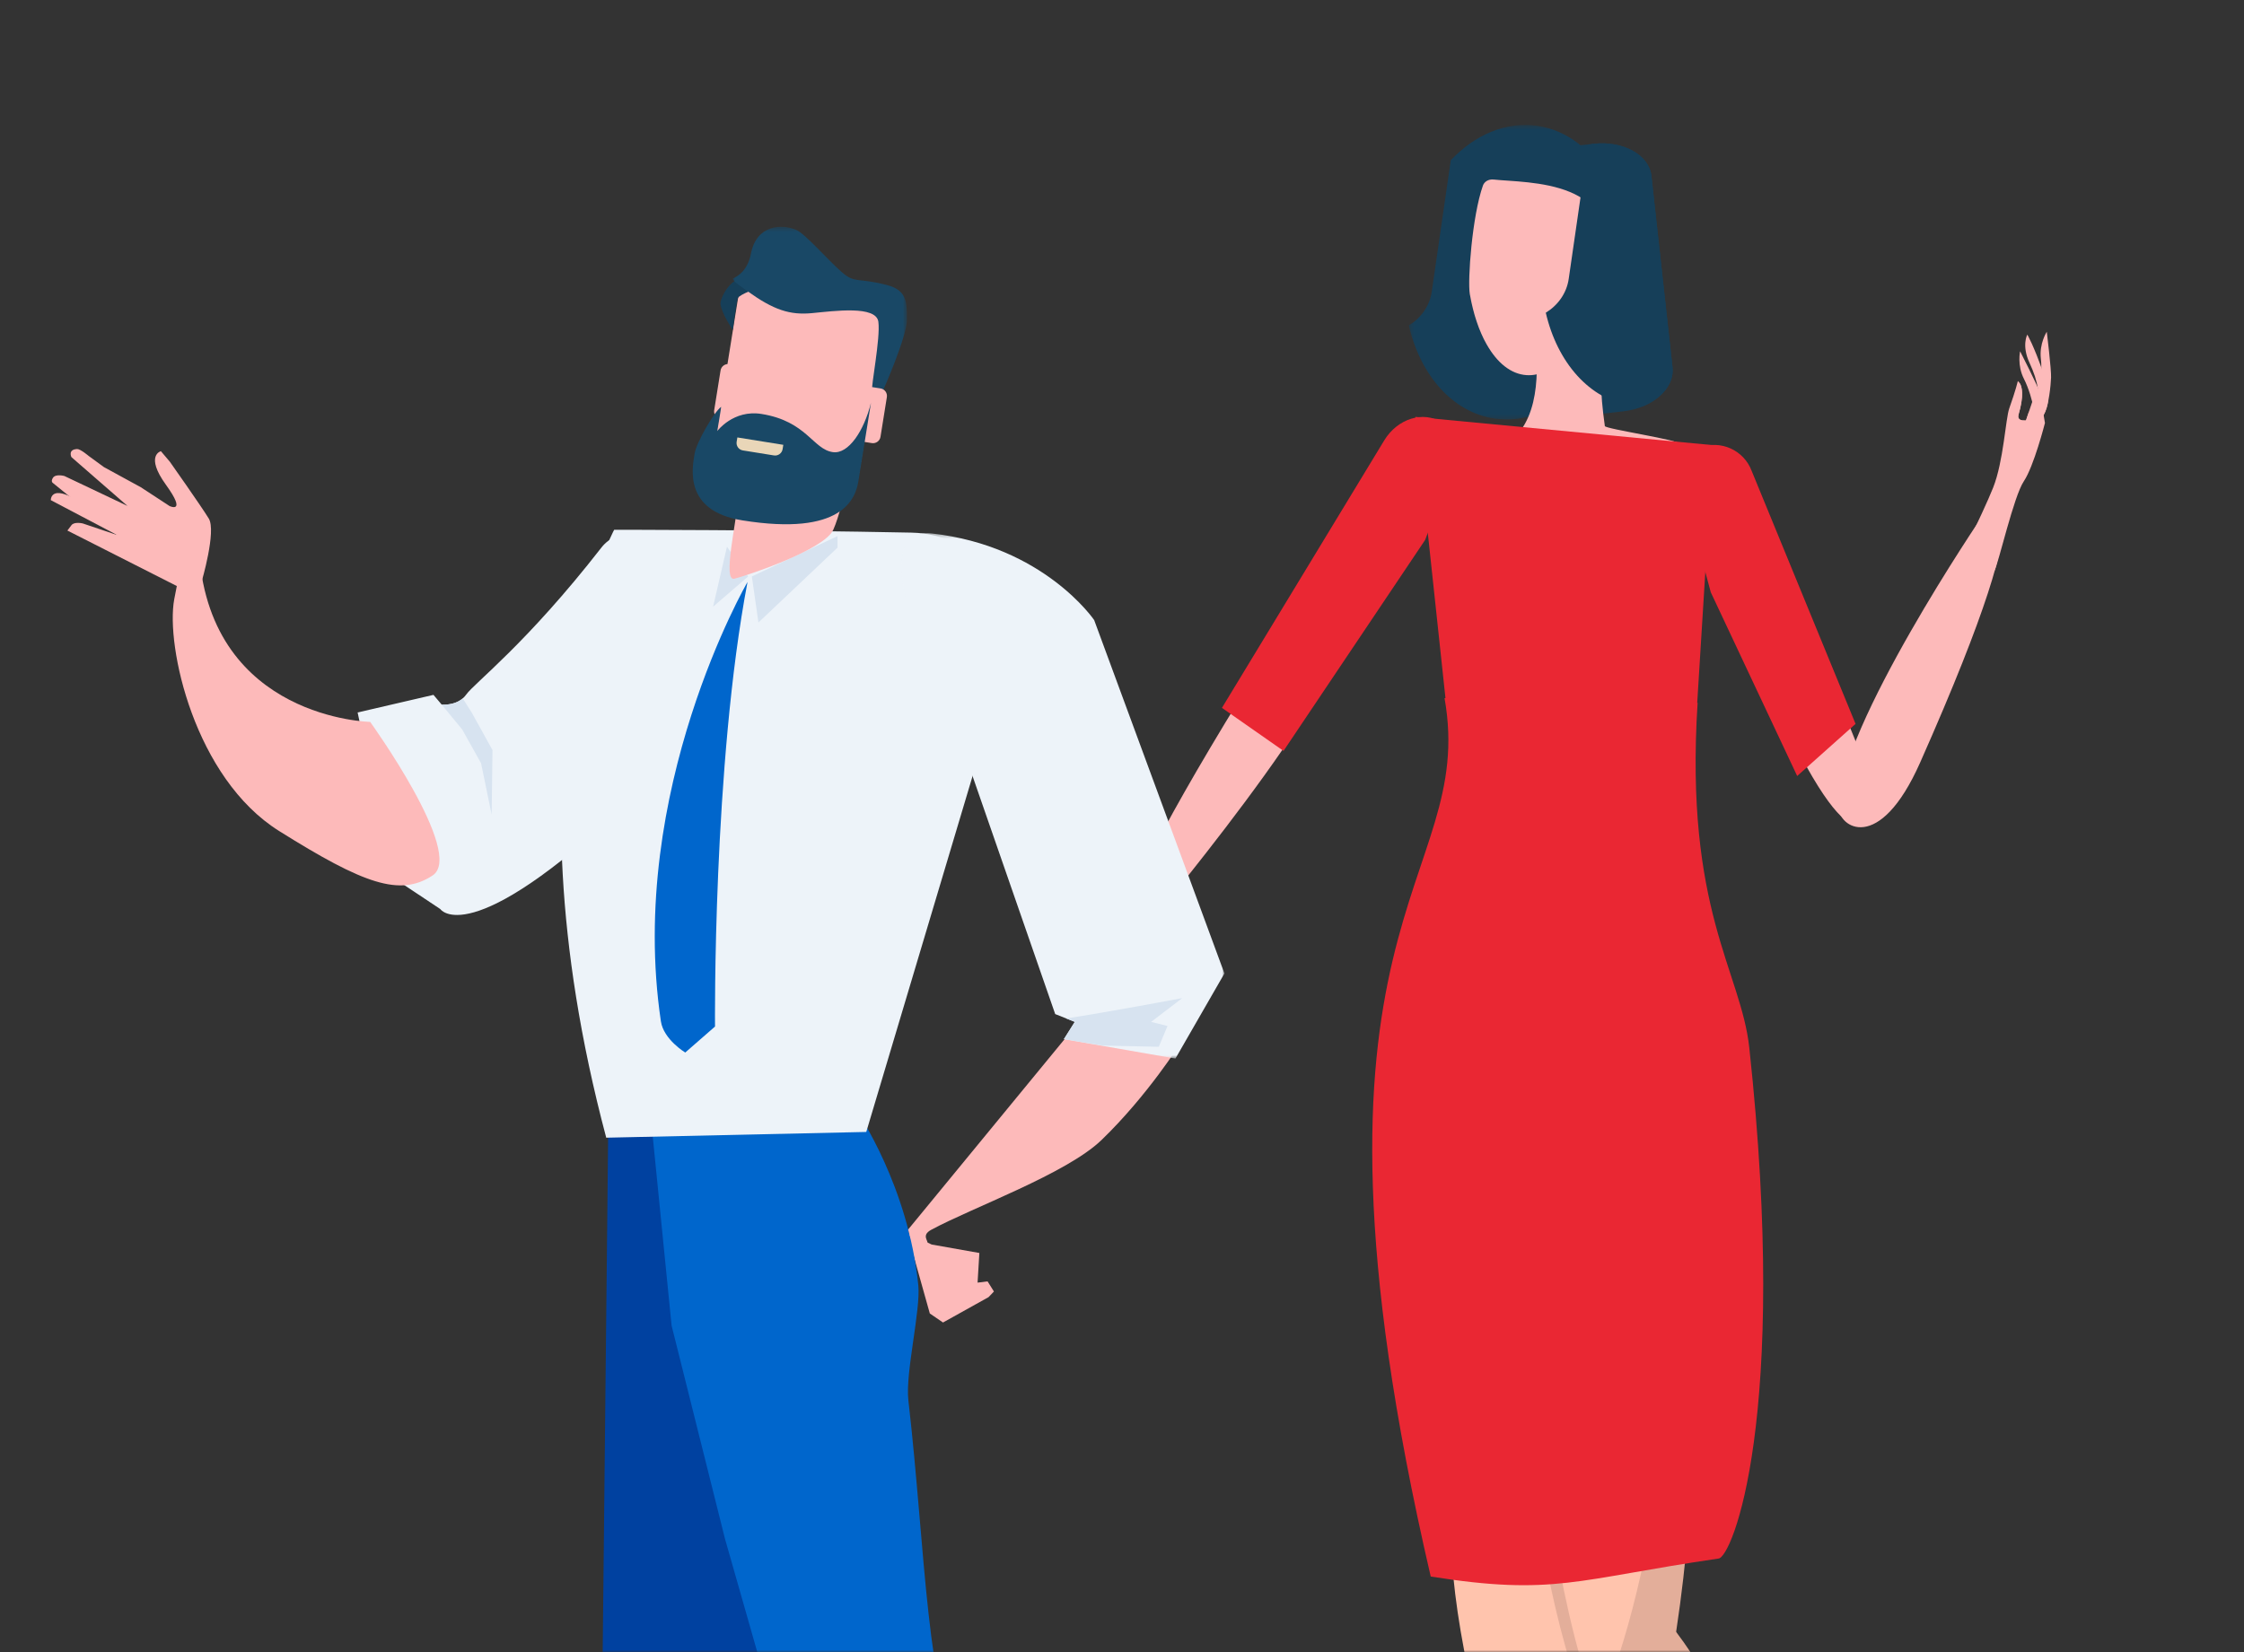
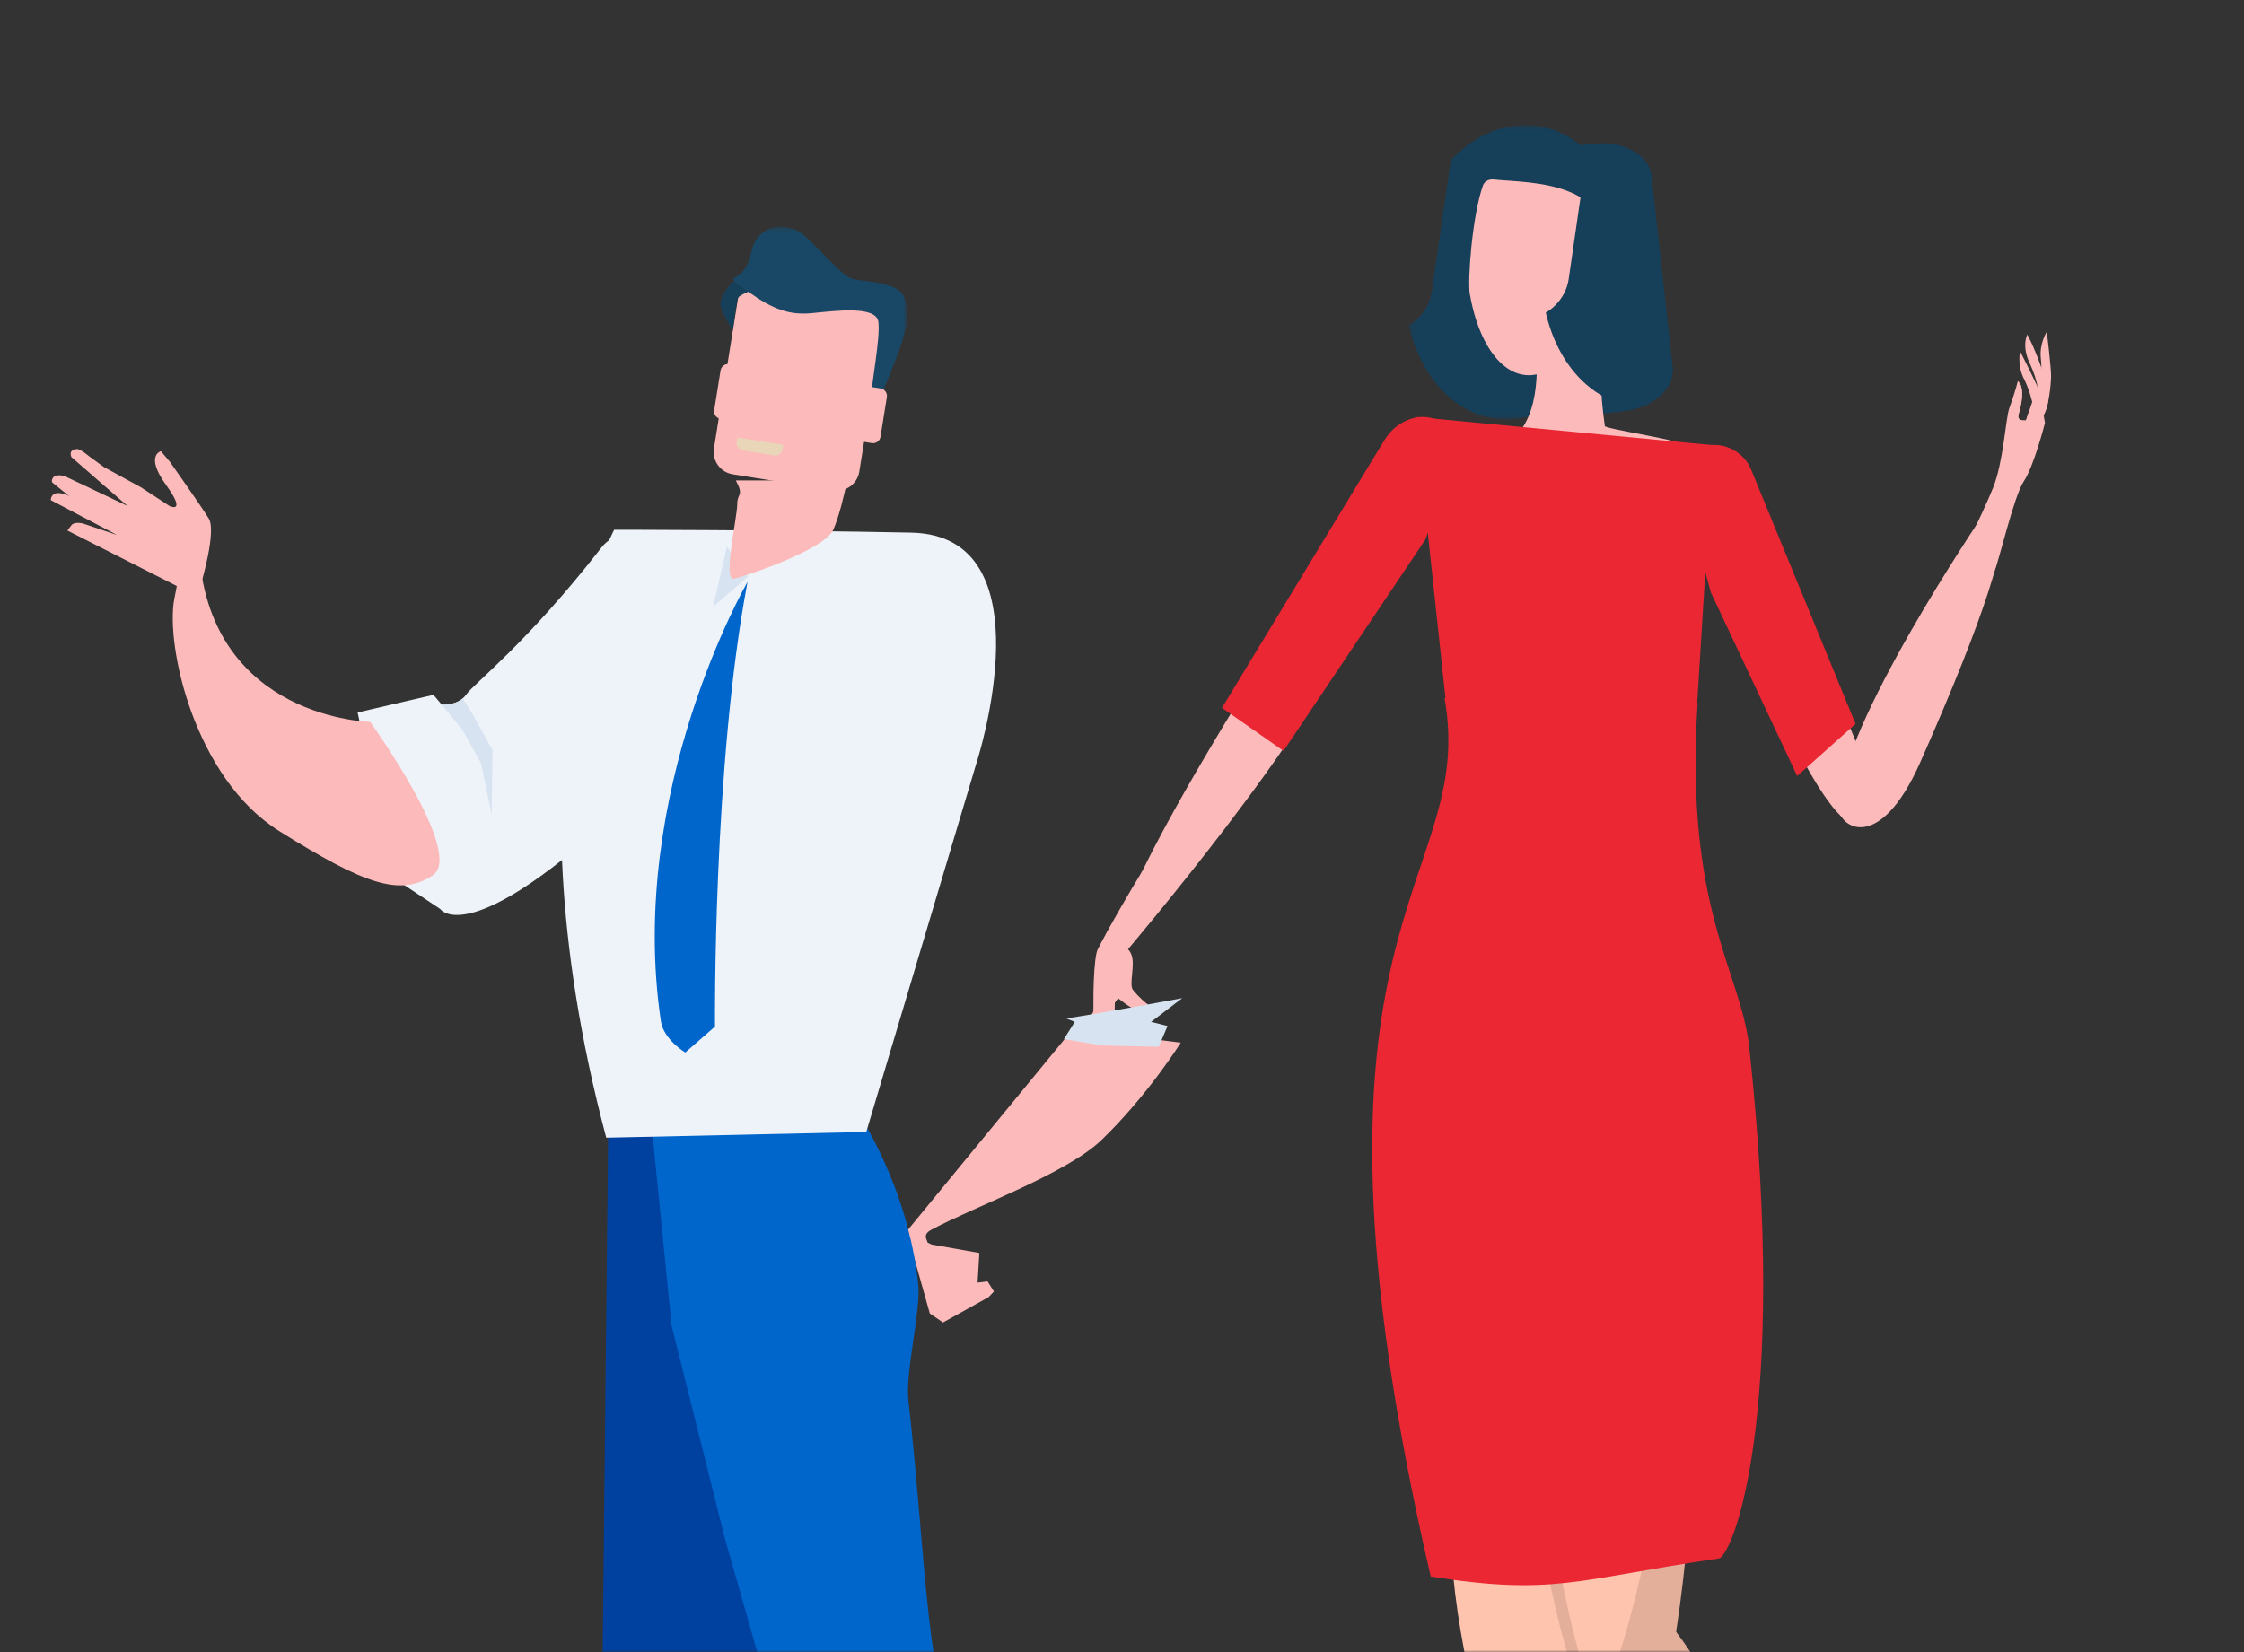
<svg xmlns="http://www.w3.org/2000/svg" xmlns:xlink="http://www.w3.org/1999/xlink" width="482px" height="355px" viewBox="0 0 482 355" version="1.1">
  <rect x="0" y="0" width="482" height="355" fill="#333333" stroke="none" />
  <title>Group 122</title>
  <defs>
    <rect id="path-1" x="0" y="0" width="482" height="355" />
    <polygon id="path-3" points="0.314 0.425 47.358 0.425 47.358 63.709 0.314 63.709" />
-     <polygon id="path-5" points="0 0.343 69.374 0.343 69.374 113.225 0 113.225" />
    <polygon id="path-7" points="0.578 0.388 38 0.388 38 36.159 0.578 36.159" />
  </defs>
  <g id="Design" stroke="none" stroke-width="1" fill="none" fill-rule="evenodd">
    <g id="Prohlidka" transform="translate(-868, -5741)">
      <g id="Group-4" transform="translate(210, 5741)">
        <g id="Group-122" transform="translate(658, 0)">
          <mask id="mask-2" fill="white">
            <use xlink:href="#path-1" />
          </mask>
          <g id="Mask" />
          <g mask="url(#mask-2)">
            <g transform="translate(128, 26)">
              <g id="Group-3" stroke-width="1" fill="none" transform="translate(174.296, 0.42)">
                <mask id="mask-4" fill="white">
                  <use xlink:href="#path-3" />
                </mask>
                <g id="Clip-2" />
                <path d="M5.242,36.232 L9.327,7.998 C14.504,2.545 21.142,-0.363 27.893,0.611 C40.918,2.498 49.433,18.108 46.917,35.48 C44.402,52.85 31.809,65.402 18.791,63.522 C9.677,62.199 2.779,54.154 0.314,43.504 C2.921,41.901 4.793,39.335 5.242,36.232" id="Fill-1" fill="#163F59" mask="url(#mask-4)" />
              </g>
              <path d="M231.252,52.951 C231.745,57.464 226.993,61.685 220.629,62.383 L206.125,63.987 C199.763,64.684 194.202,61.595 193.711,57.082 L189.178,15.93 C188.678,11.418 193.432,7.198 199.792,6.492 L214.303,4.897 C220.663,4.192 226.221,7.289 226.718,11.796 L231.252,52.951 Z" id="Fill-4" fill="#163F59" />
              <path d="M193.424,70.617 C184.819,74.338 180.515,73.178 187.086,75.949 C190.248,79.82 230.636,74.434 232.834,69.42 C233.198,68.578 216.801,66.17 216.713,65.544 C215.705,58.278 215.313,52.129 217.343,44.003 C217.26,43.369 216.773,42.862 216.264,42.874 C213.204,42.963 210.122,42.99 207.045,43.077 C206.536,43.103 200.521,44.428 201.857,47.316 C202.518,55.233 202.524,66.676 193.424,70.617" id="Fill-6" fill="#FDBABA" />
              <path d="M190.685,46.784 C190.547,46.5 190.411,46.205 190.279,45.913 C190.245,45.824 190.199,45.74 190.158,45.641 C189.998,45.283 189.842,44.906 189.691,44.516 C189.649,44.413 189.615,44.313 189.578,44.211 C189.472,43.921 189.366,43.632 189.264,43.332 C189.209,43.173 189.152,43.006 189.1,42.843 C189.018,42.593 188.94,42.342 188.86,42.081 C188.802,41.906 188.753,41.727 188.701,41.553 C188.606,41.216 188.522,40.879 188.428,40.533 C188.365,40.28 188.301,40.023 188.24,39.755 C188.185,39.523 188.125,39.281 188.075,39.046 C188.023,38.808 187.976,38.565 187.927,38.318 C187.886,38.111 187.842,37.903 187.808,37.684 C187.776,37.514 187.74,37.348 187.704,37.177 C187.706,37.171 187.706,37.168 187.706,37.168 C187.205,34.241 188.201,20.448 190.525,13.869 C190.808,13.072 191.659,12.451 192.844,12.574 C199.942,13.366 221.569,12.365 215.98,32.074 L215.98,32.092 C215.968,32.14 215.654,33.835 215.487,34.613 C215.472,34.687 215.456,34.748 215.439,34.811 C215.264,35.594 215.079,36.368 214.871,37.115 C214.854,37.168 214.844,37.216 214.83,37.262 C214.616,38.026 214.394,38.772 214.148,39.499 C214.143,39.523 214.135,39.555 214.123,39.574 C211.027,48.865 205.607,54.998 199.865,54.599 C196.517,54.367 193.579,51.944 191.368,48.061 L191.361,48.062 C191.34,48.027 191.325,47.998 191.313,47.966 C191.146,47.674 190.979,47.368 190.823,47.057 C190.773,46.968 190.728,46.87 190.685,46.784" id="Fill-8" fill="#FDBABA" />
              <path d="M308.949,63.285 C308.949,63.285 310.453,64.004 311.086,62.863 C312.119,60.971 312.497,56.666 312.56,55.131 C312.635,53.414 311.638,45.279 311.638,45.279 C311.638,45.279 309.974,47.839 310.369,51.105 C310.937,55.886 308.949,63.285 308.949,63.285" id="Fill-10" fill="#FDBABA" />
              <path d="M309.101,62.17 C310.47,59.394 309.758,55.887 307.928,51.953 C306.188,48.228 307.452,45.892 307.452,45.892 C307.452,45.892 308.829,48.172 310.92,54.242 C311.502,55.947 312.041,57.84 311.967,59.623 C311.758,65.004 305.576,69.3 309.101,62.17" id="Fill-12" fill="#FDBABA" />
              <path d="M204.109,220.934 C194.638,219.168 185.375,218.809 176.689,219.528 C178.009,231.451 179.913,244.501 182.324,258.519 C192.046,246.693 212.62,251.526 217.53,256.794 C218.662,248.807 219.535,240.507 220.098,231.961 C220.26,229.504 220.356,227.055 220.41,224.631 C215.162,223.224 209.72,221.966 204.109,220.934" id="Fill-16" fill="#E3AE9A" />
              <g id="Group-9" stroke-width="1" fill="none" transform="translate(130.979, 156.843) rotate(-35) translate(-130.979, -156.843) translate(78.979, 127.843)">
                <path d="M102.64,8.727 C88.033,20.644 24.971,37.052 24.971,37.052 C24.971,37.052 11.375,33.631 91.263,0.248 C95.255,-1.421 106.249,5.784 102.64,8.727" id="Fill-18" fill="#FDBABA" />
                <path d="M21.169,40.193 C21.169,40.193 16.128,42.072 14.608,44.295 C13.547,45.85 9.78,53.964 9.78,53.964 C9.78,53.964 12.782,52.55 14.312,49.295 C16.539,44.532 21.169,40.193 21.169,40.193" id="Fill-20" fill="#FDBABA" />
                <path d="M16.916,44.594 C13.646,45.451 11.262,48.552 9.33,52.869 C7.497,56.964 4.666,57.605 4.666,57.605 C4.666,57.605 5.565,54.837 9.081,48.769 C10.069,47.066 11.145,45.38 12.246,43.774 C15.87,38.46 25.32,42.4 16.916,44.594" id="Fill-22" fill="#FDBABA" />
                <path d="M26.155,38.097 C25.605,40.398 21.972,43.028 22.083,44.505 C22.394,48.78 23.85,50.994 23.79,50.993 C18.853,50.401 18.953,43.331 17.065,40.923 C15.196,38.522 27.574,32.132 26.155,38.097" id="Fill-24" fill="#FDBABA" />
                <path d="M51.429,26.37 C42.833,28.574 32.923,30.918 28.801,34.026 C22.933,38.444 21.85,43.311 16.916,44.594 C16.373,44.739 15.878,44.993 15.357,45.201 C13.973,45.764 12.32,46.134 11.77,46.443 C11.157,46.782 9.534,47.963 9.986,47.228 C14.056,40.741 19.247,33.889 20.878,33.008 C24.219,31.194 43.165,21.982 50.906,20.006 C59.632,17.788 63.041,23.386 51.429,26.37" id="Fill-26" fill="#FDBABA" />
                <path d="M16.778,43.868 C16.778,43.868 16.296,42.096 14.897,42.398 C12.616,42.891 8.787,45.668 7.47,46.715 C6.01,47.881 7.10542736e-13,54.525 7.10542736e-13,54.525 C7.10542736e-13,54.525 3.297,54.072 5.724,51.407 C9.257,47.509 16.778,43.868 16.778,43.868" id="Fill-28" fill="#FDBABA" />
                <path d="M62.866,13.878 C68.522,16.16 84.991,11.719 85.025,14.925 C69.909,23.965 24.027,31.431 24.027,31.431 L62.866,13.878 Z" id="Fill-30" fill="#FDBABA" />
              </g>
              <path d="M251.236,96.24 C259.091,102.042 266.046,122.448 271.441,135.378 C274.485,142.663 273.363,148.161 273.363,148.161 C273.363,148.161 270.698,165.243 250.353,118.69 C245.256,107.041 248.287,94.064 251.236,96.24" id="Fill-32" fill="#FDBABA" />
              <path d="M266.908,147.399 C267.009,130.202 297.794,84.885 297.794,84.885 C297.794,84.885 313.966,71.226 284.449,137.811 C275.585,157.805 266.875,151.64 266.908,147.399" id="Fill-34" fill="#FDBABA" />
              <path d="M309.045,58.778 L310.36,59.614 L311.245,64.879 C311.245,64.879 308.867,74.203 306.706,77.403 C304.546,80.594 301.287,94.99 300.411,96.592 C299.531,98.197 291.033,98.105 291.033,98.105 C291.033,98.105 297.863,84.439 300.109,78.789 C302.356,73.148 302.785,63.989 303.581,61.742 C304.951,57.906 305.423,55.883 305.423,55.883 C305.423,55.883 307.371,56.899 305.579,63.039 C305.112,64.658 307.172,64.322 307.172,64.322 L309.045,58.778 Z" id="Fill-36" fill="#FDBABA" />
              <path d="M191.11,276.954 C194.502,275.131 200.827,279.362 205.309,287.901 C214.109,304.65 217.168,327.748 219.192,356.349 C221.319,386.599 221.774,409.172 221.679,427.841 C221.588,446.279 229.806,471.884 215.867,469.684 C217.057,444.308 212.179,406.832 204.39,387.282 C177.789,320.517 180.68,282.528 191.11,276.954" id="Fill-38" fill="#FFC4AD" />
              <path d="M227.951,331.716 C230.923,330.567 227.59,320.113 233.487,326.991 C243.102,338.208 251.721,363.695 253.493,377.494 C256.302,399.374 261.279,434.128 262.591,448.923 C263.778,462.252 270.277,478.048 258.438,475.753 C258.42,456.988 250.532,429.842 244.632,415.325 C224.482,365.755 218.816,335.224 227.951,331.716" id="Fill-42" fill="#E3AE9A" />
              <path d="M211.776,187.482 C216.912,186.162 217.285,190.019 221.701,199.538 C230.366,218.195 236.463,246.019 235.954,275.873 C235.355,310.855 230.448,341.496 223.289,360.889 C215.348,347.275 209.875,339.501 203.877,309.11 C190.594,241.785 195.996,191.526 211.776,187.482" id="Fill-47" fill="#E3AE9A" />
              <path d="M221.525,316.566 C224.231,315.209 229.615,321.096 233.664,326.868 C241.597,338.185 245.002,352.301 249.527,371.801 C254.834,394.65 256.99,415.09 256.046,428.42 C249.787,418.521 244.469,405.681 237.17,392.427 C193.054,312.3 213.209,320.732 221.525,316.566" id="Fill-49" fill="#E3AE9A" />
              <path d="M210.381,183.23 C215.501,182.139 215.725,185.661 219.728,194.436 C227.579,211.637 232.55,237.139 230.917,264.348 C229.395,289.794 225.268,312.659 219.693,329.769 C218.285,334.09 212.595,334.239 211.473,330.317 C207.941,317.96 205.552,304 203.38,288.918 C194.469,227.115 194.644,186.57 210.381,183.23" id="Fill-51" fill="#FFC4AD" />
              <polygon id="Fill-53" fill="#EA2733" points="236.513 125.676 182.61 125.221 176.018 63.574 239.983 69.647" />
              <path d="M179.314,312.731 C205.817,316.928 210.611,313.335 241.08,308.872 C243.961,308.917 256.339,278.717 247.74,199.111 C245.967,182.707 233.801,169.545 236.638,125.007 C218.518,124.667 200.403,124.336 182.282,124.003 C189.452,164.476 146.369,170.812 179.314,312.731" id="Fill-55" fill="#EA2733" />
              <path d="M147.696,135.337 L178.113,90.009 L185.928,69.576 C185.333,67.88 184.262,66.425 182.742,65.44 L181.712,64.775 C177.713,62.205 172.166,63.933 169.314,68.641 L134.467,126.089 L147.696,135.337 Z" id="Fill-57" fill="#EA2733" />
              <path d="M258.025,140.726 L239.47,101.259 L232.018,73.691 C232.978,72.323 234.346,71.21 236.04,70.581 L237.186,70.143 C241.627,68.477 246.572,70.728 248.244,75.164 L270.564,129.533 L258.025,140.726 Z" id="Fill-59" fill="#EA2733" />
              <path d="M309.434,65.45 C309.434,65.45 310.922,60.764 310.173,58.409 C309.644,56.772 305.91,49.477 305.91,49.477 C305.91,49.477 305.233,52.449 306.723,55.381 C308.905,59.673 309.434,65.45 309.434,65.45" id="Fill-65" fill="#FDBABA" />
              <path d="M307.173,64.321 C307.173,64.321 305.804,64.639 305.351,64.208 C305.332,64.668 305.444,65.141 305.486,65.496 C305.573,66.307 305.127,71.829 305.127,71.829 C305.127,71.829 306.218,67.904 306.782,66.838 C307.138,66.162 307.519,64.516 307.854,63.135 C307.894,62.966 307.827,62.664 307.843,62.343 L307.173,64.321 Z" id="Fill-67" fill="#FDBABA" />
              <path d="M305.58,63.039 C306.788,58.913 306.298,57.104 305.846,56.354 C305.576,57.334 305.095,58.892 304.326,61.061 C304.048,61.834 303.814,63.457 303.533,65.475 C303.474,65.855 304.93,66.219 305.5,69.544 C305.605,70.144 306.705,66.539 306.891,64.345 C306.347,64.365 305.218,64.282 305.58,63.039" id="Fill-69" fill="#FDBABA" />
              <path d="M204.028,41.19 C206.63,39.592 208.502,37.02 208.953,33.914 L213.042,5.684 C213.289,5.423 213.553,5.199 213.805,4.956 L214.303,4.898 C220.663,4.192 226.222,7.289 226.718,11.796 L231.252,52.951 C231.635,56.433 228.875,59.723 224.677,61.374 C223.955,61.357 223.23,61.313 222.501,61.204 C213.394,59.883 206.493,51.843 204.028,41.19" id="Fill-71" fill="#163F59" />
            </g>
          </g>
          <g id="Group-55" mask="url(#mask-2)">
            <g transform="translate(136.5, 277) scale(-1, 1) translate(-136.5, -277) translate(10, 48)">
              <polyline id="Fill-5" fill="#FDBABA" points="60.446 236.15 50.668 230.703 49.51 229.49 50.874 227.314 53.022 227.581 52.639 221.211 62.878 219.396 68.127 216.933 63.28 234.21" />
              <path d="M105.771,80.847 C105.771,80.847 94.811,92.91 128.545,124.771 C162.278,156.645 168.428,147.318 168.428,147.318 L178.619,140.533 L186.185,105.079 L169.896,101.297 L168.126,103.389 C168.126,103.389 164.625,103.736 162.865,101.236 C161.106,98.749 149.937,90.362 133.823,69.655 C126.395,60.114 107.865,78.509 105.771,80.847" id="Fill-7" fill="#EDF3F9" />
              <path d="M183.488,107.104 C183.488,107.104 217.508,106.485 220.223,71.064 C221.032,60.537 223.724,70.719 225.579,80.773 C227.436,90.83 221.219,119.168 203.037,130.555 C184.861,141.944 177.095,144.733 170.074,140.098 C163.052,135.457 183.488,107.104 183.488,107.104" id="Fill-9" fill="#FDBABA" />
              <path d="M132.36,194.591 L133.646,316.552 L107.872,330.782 C107.872,330.782 92.399,301.69 90.47,264.544 C89.643,248.77 89.237,213.404 98.053,201.376 C110.012,185.077 132.36,194.591 132.36,194.591" id="Fill-13" fill="#0041A0" />
              <path d="M122.953,194.591 L118.744,236.807 L107.283,282.601 L95.086,325.391 L51.541,444.183 L38.866,445.213 C38.866,445.213 40.464,356.045 55.93,330.04 C64.117,316.28 64.106,285.746 67.887,252.859 C68.563,246.932 65.219,233.552 65.753,228.147 C67.887,206.836 78.861,190.871 78.861,190.871 L122.953,194.591 Z" id="Fill-15" fill="#0066CC" />
              <path d="M132.783,196.442 L76.932,195.209 L53.083,115.352 C53.083,115.352 37.612,67.056 67.259,66.439 C96.911,65.826 131.077,65.826 131.077,65.826 C131.077,65.826 155.56,110.858 132.783,196.442" id="Fill-17" fill="#EDF3F9" />
              <path d="M32.564,173.119 L67.931,216.165 C67.931,216.165 66.655,222.44 63.823,219.107 C63.475,218.712 65.187,217.443 63.034,216.264 C54.343,211.523 33.937,204.222 26.379,196.922 C16.445,187.323 9.376,176.028 9.376,176.028 L32.564,173.119 Z" id="Fill-19" fill="#FDBABA" />
              <path d="M102.435,77.04 C102.435,77.04 128.424,121.851 121.043,171.441 C120.46,175.348 115.813,178.142 115.813,178.142 L109.419,172.559 C109.419,172.559 109.926,116.427 102.435,77.04" id="Fill-21" fill="#0066CC" />
-               <polygon id="Fill-23" fill="#D7E3F0" points="101.505 75.857 100.092 85.75 83.11 69.669 83.11 67.188" />
              <polygon id="Fill-25" fill="#D7E3F0" points="106.853 69.465 109.829 82.348 102.299 75.858" />
              <path d="M157.215,113.162 L161.646,105.154 L163.607,102.053 C165.449,103.651 168.126,103.389 168.126,103.389 L163.723,108.735 L159.67,115.986 L157.394,127.033 L157.215,113.162 Z" id="Fill-27" fill="#D7E3F0" />
              <g id="Group-31" stroke-width="1" fill="none" transform="translate(0, 66.216)">
                <mask id="mask-6" fill="white">
                  <use xlink:href="#path-5" />
                </mask>
                <g id="Clip-30" />
                <path d="M55.77,47.72 L36.349,103.665 L32.14,105.341 L34.48,109.051 L10.523,113.225 L-0.001,94.935 L27.977,19.013 C27.977,19.013 38.795,3.053 62.888,0.403 C80.352,-1.516 57.173,43.066 55.77,47.72" id="Fill-29" fill="#EDF3F9" mask="url(#mask-6)" />
              </g>
              <path d="M9.066,166.46 C9.066,166.46 25.402,169.52 33.972,170.825 L32.142,171.557 L34.48,175.268 L26.187,176.646 L14.105,176.913 L12.219,172.442 L15.748,171.562 L9.066,166.46 Z" id="Fill-32" fill="#D7E3F0" />
              <path d="M81.01,55.224 C81.657,58.294 82.782,63.049 84.016,65.826 C85.954,70.153 102.713,75.727 105.287,76.348 C107.872,76.965 104.642,63.342 104.642,60.256 C104.642,57.889 103.12,58.627 104.954,55.224 L81.01,55.224 Z" id="Fill-34" fill="#FDBABA" />
              <path d="M109.646,48.324 C110.079,50.985 108.268,53.476 105.622,53.903 L84,57.373 C81.354,57.801 78.858,55.99 78.427,53.337 L73.292,21.317 C72.866,18.67 74.672,16.171 77.328,15.744 L98.944,12.288 C101.59,11.856 104.085,13.657 104.513,16.313 L109.646,48.324 Z" id="Fill-36" fill="#FDBABA" />
              <path d="M105.603,22.907 C105.603,22.907 108.011,19.346 108.238,17.355 C108.353,16.349 106.831,12.862 104.206,11.842 C101.577,10.833 99.996,13.747 99.996,13.747 C99.996,13.747 104.175,15.268 104.504,16.039 C104.829,16.807 105.603,22.907 105.603,22.907" id="Fill-38" fill="#163F59" />
              <g id="Group-42" stroke-width="1" fill="none" transform="translate(67.604, 0.345)">
                <mask id="mask-8" fill="white">
                  <use xlink:href="#path-7" />
                </mask>
                <g id="Clip-41" />
                <path d="M5.796,35.729 C5.796,35.729 0.559,23.954 0.578,20.257 C0.604,16.55 0.604,13.988 4.938,12.881 C11.429,11.231 11.74,12.614 14.619,10.095 C17.5,7.587 22.482,1.841 24.387,1.04 C27.562,-0.297 32.906,-0.019 34.097,6.155 C34.981,10.711 38.055,11.369 37.999,11.555 C37.835,12.151 36.713,12.872 34.789,14.25 C29.261,18.22 25.756,19.397 20.965,18.93 C16.165,18.473 7.181,17.24 6.725,20.808 C6.267,24.372 8.337,34.715 8.07,35.578 C7.792,36.445 6.699,36.209 5.796,35.729" id="Fill-40" fill="#194866" mask="url(#mask-8)" />
              </g>
              <path d="M81.753,44.598 C81.892,45.478 81.285,46.314 80.401,46.456 L75.737,47.203 C74.856,47.345 74.017,46.742 73.875,45.86 L72.506,37.324 C72.367,36.438 72.965,35.601 73.847,35.461 L78.521,34.717 C79.41,34.575 80.237,35.175 80.375,36.055 L81.753,44.598 Z" id="Fill-43" fill="#FDBABA" />
              <path d="M109.593,40.122 C109.744,41.016 109.136,41.843 108.255,41.982 L103.587,42.732 C102.701,42.875 101.871,42.275 101.725,41.386 L100.358,32.854 C100.221,31.973 100.817,31.131 101.701,30.994 L106.374,30.236 C107.252,30.104 108.085,30.709 108.227,31.59 L109.593,40.122 Z" id="Fill-45" fill="#FDBABA" />
-               <path d="M75.922,38.556 C75.922,38.556 77.943,51.155 78.619,55.363 C79.227,59.161 82.084,67.258 103.542,63.805 C116.253,61.777 114.291,52.512 113.799,49.44 C113.423,47.105 109.654,40.536 108.103,39.411 C108.046,39.376 108.935,44.614 108.935,44.614 C108.935,44.614 105.48,39.971 99.436,40.94 C89.694,42.498 88.395,48.556 84.084,49.147 C80.767,49.598 77.421,44.611 75.922,38.556" id="Fill-47" fill="#194866" />
              <path d="M96.759,49.851 L103.427,48.778 C104.313,48.64 104.914,47.809 104.772,46.92 L104.618,45.986 L94.748,47.574 L94.9,48.508 C95.042,49.388 95.88,49.993 96.759,49.851" id="Fill-49" fill="#E9D6B8" />
              <path d="M219.702,77.022 C219.702,77.022 216.49,66.136 218.152,63.418 C219.811,60.705 226.521,51.202 226.521,51.202 L228.44,48.94 C228.44,48.94 231.926,49.841 227.348,56.172 C222.775,62.511 226.575,60.727 226.575,60.727 L232.748,56.689 L240.67,52.364 L243.956,49.961 C243.956,49.961 245.726,48.456 246.433,48.48 C248.477,48.562 247.662,50.211 247.662,50.211 L235.615,60.705 L249.169,54.272 C249.169,54.272 251.032,53.761 251.62,54.647 C252.169,55.482 251.62,55.785 251.62,55.785 L237.874,66.944 L245.215,64.468 C245.215,64.468 247.052,64.019 247.662,64.851 C248.328,65.763 248.529,65.99 248.529,65.99 L221.481,79.709 L219.702,77.022 Z" id="Fill-51" fill="#FDBABA" />
              <path d="M237.527,62.881 L247.312,58.951 C247.312,58.951 249.405,57.817 250.686,57.942 C252.154,58.088 252.083,59.464 252.083,59.464 L237.874,66.942 L237.527,62.881 Z" id="Fill-53" fill="#FDBABA" />
            </g>
          </g>
        </g>
      </g>
    </g>
  </g>
</svg>